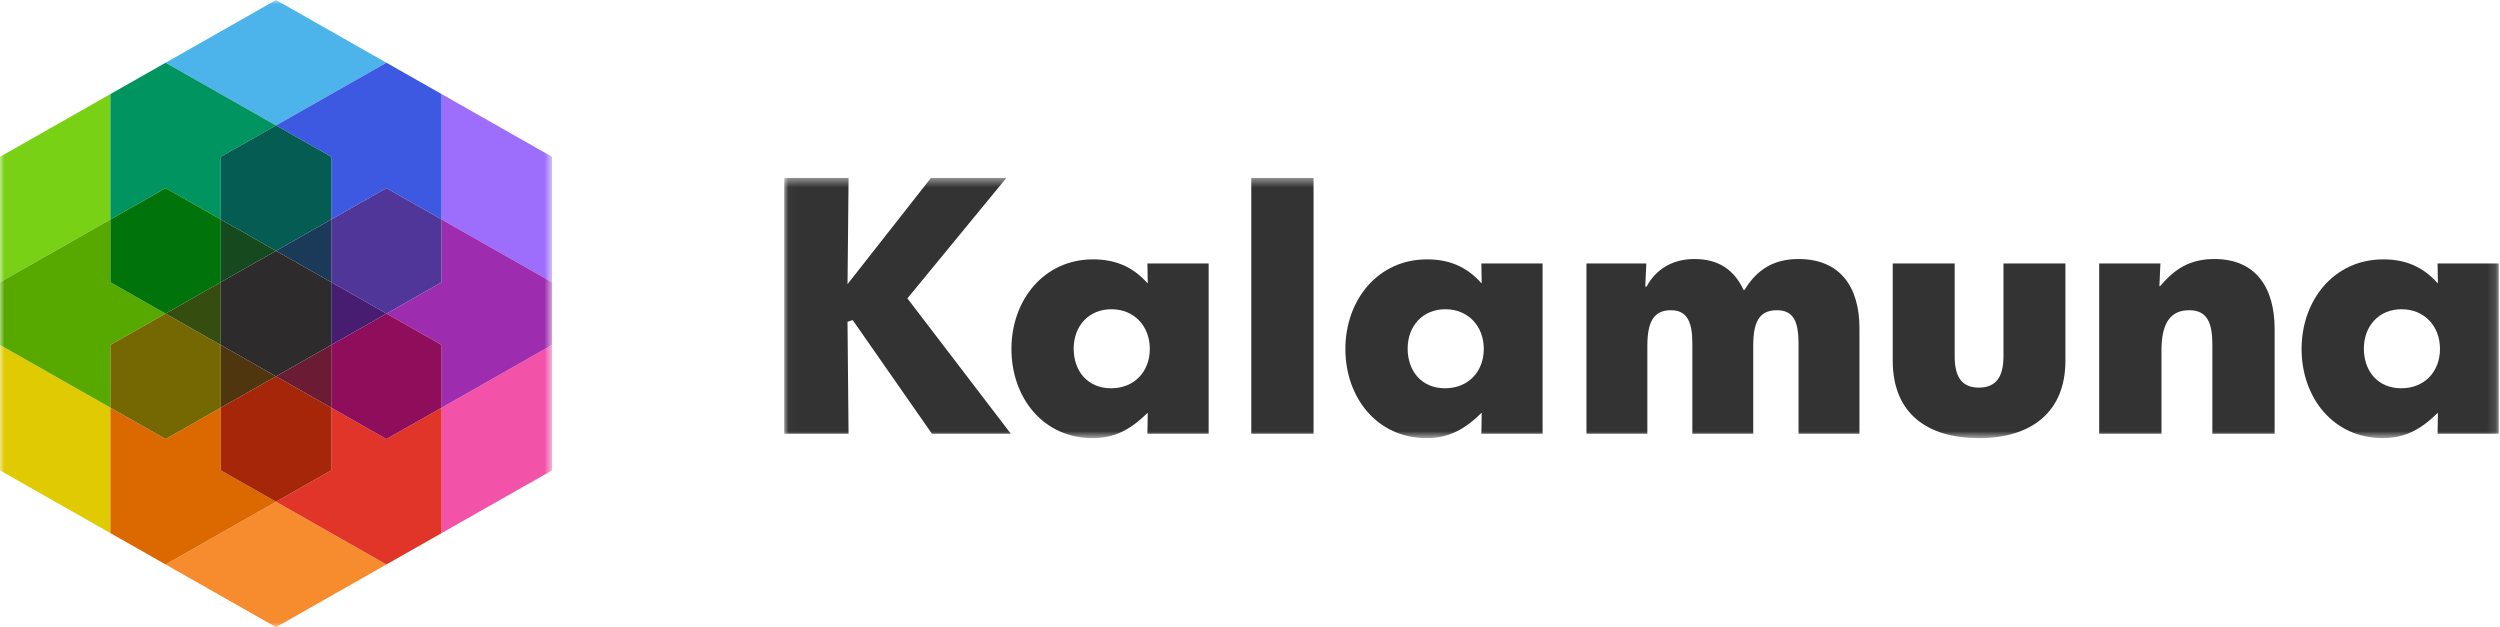
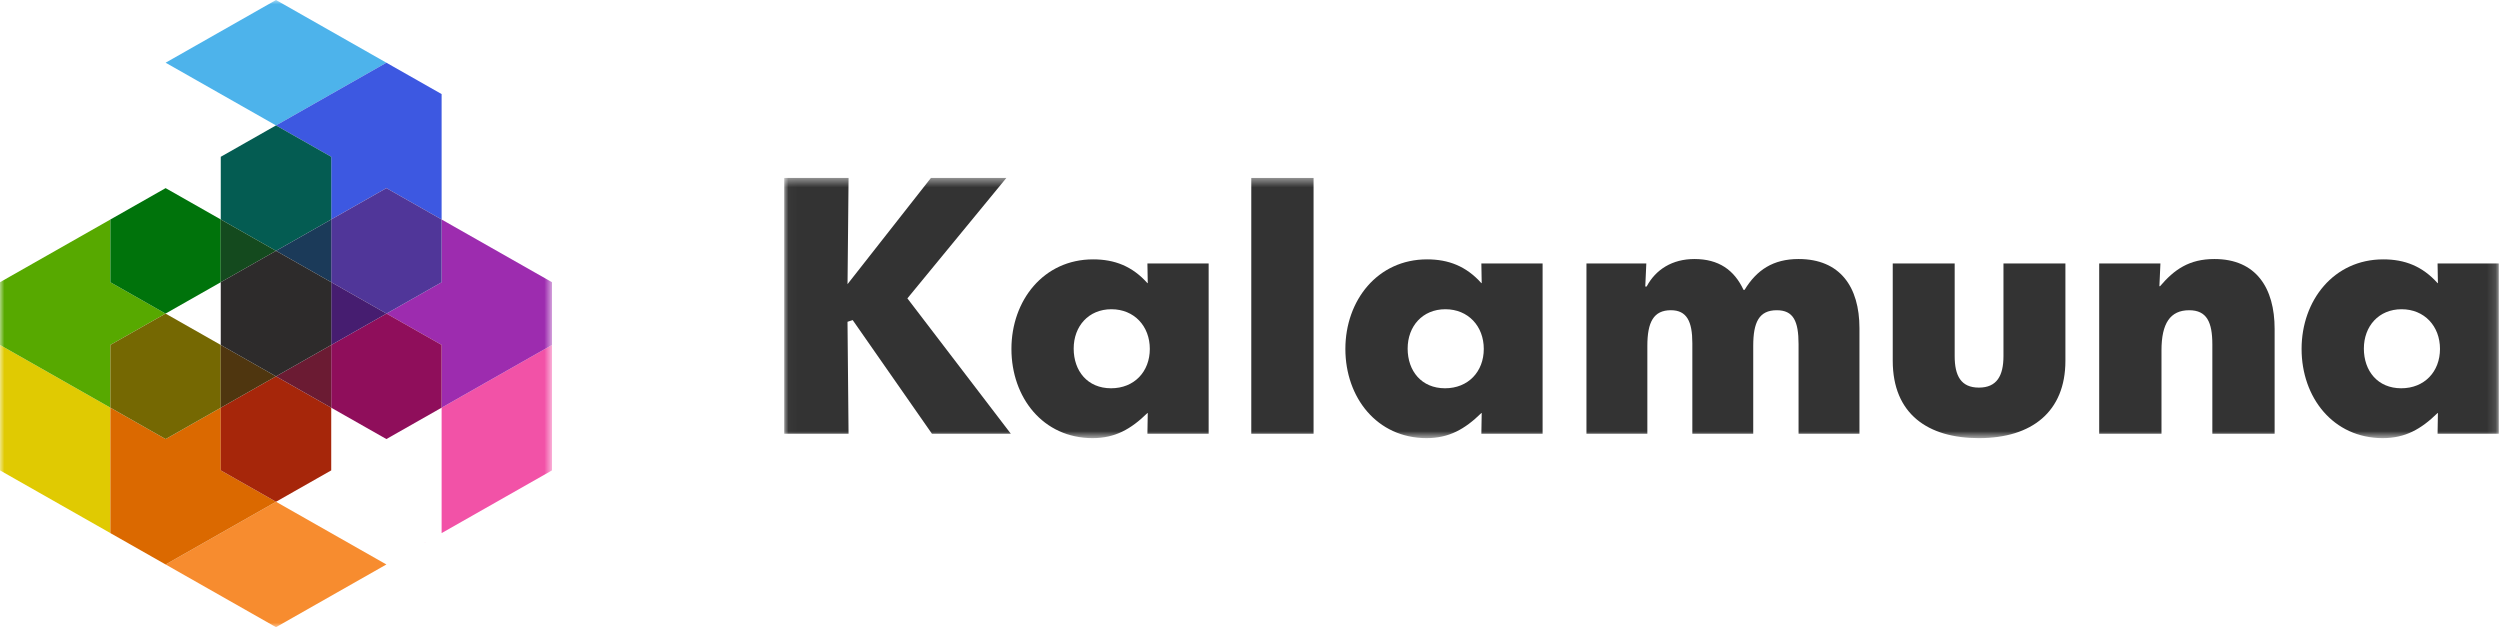
<svg xmlns="http://www.w3.org/2000/svg" width="287" height="72" viewBox="0 0 287 72" fill="none">
  <g clip-path="url(#clip0_148_3818)">
    <mask id="mask0_148_3818" style="mask-type:luminance" maskUnits="userSpaceOnUse" x="90" y="20" width="197" height="31">
      <path d="M286.863 20.429H90.027V50.299H286.863V20.429Z" fill="white" />
    </mask>
    <g mask="url(#mask0_148_3818)">
      <path d="M116.044 49.793H106.987L97.89 36.746L97.294 36.94L97.414 49.793H90.027V20.429H97.416L97.297 32.619L106.869 20.429H115.529L104.168 34.254L116.044 49.793Z" fill="#333333" />
      <path d="M125.445 50.299C119.725 50.299 116.112 45.626 116.112 40.056C116.112 34.487 119.805 29.775 125.486 29.775C127.949 29.775 129.976 30.553 131.723 32.502H131.762L131.723 30.243H138.753V49.793H131.723L131.762 47.416H131.723C129.815 49.286 127.988 50.297 125.447 50.297L125.445 50.299ZM127.551 44.574C130.213 44.574 131.999 42.666 131.999 40.056C131.999 37.447 130.211 35.5 127.59 35.5C124.969 35.5 123.259 37.447 123.259 40.018C123.259 42.589 124.847 44.574 127.549 44.574H127.551Z" fill="#333333" />
      <path d="M150.797 49.793H143.647V20.429H150.797V49.793Z" fill="#333333" />
      <path d="M163.784 50.299C158.064 50.299 154.449 45.626 154.449 40.056C154.449 34.487 158.142 29.775 163.824 29.775C166.286 29.775 168.313 30.553 170.06 32.502H170.099L170.06 30.243H177.09V49.793H170.06L170.099 47.416H170.06C168.152 49.286 166.325 50.297 163.784 50.297V50.299ZM165.89 44.574C168.552 44.574 170.338 42.666 170.338 40.056C170.338 37.447 168.55 35.5 165.929 35.5C163.308 35.5 161.598 37.447 161.598 40.018C161.598 42.589 163.188 44.574 165.888 44.574H165.89Z" fill="#333333" />
      <path d="M189.116 49.793H182.125V30.243H188.997L188.877 32.891H189.036C190.069 30.944 191.974 29.736 194.517 29.736C197.297 29.736 199.085 30.982 200.157 33.28H200.277C201.667 30.982 203.574 29.736 206.474 29.736C211.24 29.736 213.465 32.929 213.465 37.68V49.791H206.474V39.509C206.474 36.861 205.878 35.615 203.973 35.615C201.947 35.615 201.271 36.979 201.271 39.704V49.791H194.28V39.392C194.28 36.9 193.645 35.613 191.818 35.613C189.832 35.613 189.116 36.977 189.116 39.702V49.789V49.793Z" fill="#333333" />
      <path d="M227.177 50.299C221.337 50.299 217.287 47.534 217.287 41.42V30.243H224.397V40.875C224.397 43.134 225.113 44.497 227.177 44.497C229.241 44.497 229.998 43.134 229.998 40.875V30.243H237.109V41.42C237.109 47.26 233.257 50.299 227.179 50.299H227.177Z" fill="#333333" />
      <path d="M248.137 49.793H240.987V30.243H248.017L247.898 32.852H247.978C249.607 30.944 251.315 29.736 254.214 29.736C259.021 29.736 261.127 33.085 261.127 37.759V49.793H253.977V39.55C253.977 36.979 253.342 35.615 251.317 35.615C249.133 35.615 248.139 37.135 248.139 40.21V49.791L248.137 49.793Z" fill="#333333" />
      <path d="M273.558 50.299C267.837 50.299 264.222 45.626 264.222 40.056C264.222 34.487 267.915 29.775 273.597 29.775C276.059 29.775 278.086 30.553 279.833 32.502H279.872L279.833 30.243H286.863V49.793H279.833L279.872 47.416H279.833C277.925 49.286 276.098 50.297 273.558 50.297V50.299ZM275.663 44.574C278.326 44.574 280.111 42.666 280.111 40.056C280.111 37.447 278.324 35.5 275.702 35.5C273.081 35.5 271.372 37.447 271.372 40.018C271.372 42.589 272.962 44.574 275.661 44.574H275.663Z" fill="#333333" />
    </g>
  </g>
  <g clip-path="url(#clip1_148_3818)">
    <mask id="mask1_148_3818" style="mask-type:luminance" maskUnits="userSpaceOnUse" x="0" y="0" width="64" height="72">
      <path d="M63.37 0H0V72H63.37V0Z" fill="white" />
    </mask>
    <g mask="url(#mask1_148_3818)">
      <path d="M44.357 7.199L31.685 0L19.013 7.199L31.685 14.398L44.357 7.199Z" fill="#4DB3EB" />
-       <path d="M12.672 25.199V10.801L19.013 7.199L0 18V39.602V32.398L12.672 25.199Z" fill="#79D115" />
-       <path d="M12.672 25.199L19.013 21.597L25.345 25.194V18L31.685 14.398L19.013 7.199L12.672 10.801V25.199Z" fill="#009460" />
      <path d="M12.672 46.801L0 39.602V54L19.013 64.801L12.672 61.199V46.801Z" fill="#E0CA02" />
      <path d="M12.672 39.597L19.004 36L12.672 32.403V25.199L0 32.398V39.602L12.672 46.801V39.597Z" fill="#57A900" />
      <path d="M25.345 25.194L19.013 21.597L12.672 25.199V32.403L19.004 36L25.345 32.398V25.194Z" fill="#00730B" />
      <path d="M19.013 64.801L31.685 72L44.357 64.801L31.685 57.602L19.013 64.801Z" fill="#F78C2F" />
      <path d="M25.345 54V46.806L19.013 50.403L12.672 46.801V61.199L19.013 64.801L31.685 57.602L25.345 54Z" fill="#DB6900" />
      <path d="M25.345 39.602L19.004 36L12.672 39.597V46.801L19.013 50.403L25.345 46.806V39.602Z" fill="#756802" />
-       <path d="M25.344 32.398L19.004 36L25.344 39.602V32.398Z" fill="#354D0F" />
      <path d="M50.698 61.199L44.357 64.801L63.37 54V39.602L50.698 46.801V61.199Z" fill="#F252A7" />
-       <path d="M50.698 46.801L44.357 50.403L38.025 46.806V54L31.685 57.602L44.357 64.801L50.698 61.199V46.801Z" fill="#E03528" />
      <path d="M25.344 46.806V54L31.685 57.602L38.025 54V46.806L31.685 43.204L25.344 46.806Z" fill="#A6260A" />
      <path d="M25.344 39.602V46.806L31.685 43.204L25.344 39.602Z" fill="#4F360F" />
-       <path d="M44.357 7.199L50.698 10.801V25.199L63.37 32.398V18L44.357 7.199Z" fill="#9D6DFC" />
      <path d="M38.025 18V25.194L44.357 21.597L50.698 25.199V10.801L44.357 7.199L31.685 14.398L38.025 18Z" fill="#3D58E1" />
      <path d="M31.685 28.796L38.025 25.194V18L31.685 14.398L25.344 18V25.194L31.685 28.796Z" fill="#045C52" />
      <path d="M31.685 28.796L25.344 25.194V32.398L31.685 28.796Z" fill="#144A1E" />
      <path d="M50.698 32.403L44.366 36L50.698 39.597V46.801L63.37 39.602V32.398L50.698 25.199V32.403Z" fill="#9D2CAF" />
      <path d="M38.025 25.194V32.398L44.366 36L50.698 32.403V25.199L44.357 21.597L38.025 25.194Z" fill="#503699" />
      <path d="M38.025 32.398V25.194L31.685 28.796L38.025 32.398Z" fill="#1B3A59" />
      <path d="M38.025 39.602V46.806L44.357 50.403L50.698 46.801V39.597L44.366 36L38.025 39.602Z" fill="#8F0E5B" />
      <path d="M38.025 32.398V39.602L44.366 36L38.025 32.398Z" fill="#461D70" />
      <path d="M31.685 43.204L38.025 46.806V39.602L31.685 43.204Z" fill="#6B1B33" />
      <path d="M25.344 32.398V39.602L31.685 43.204L38.025 39.602V32.398L31.685 28.796L25.344 32.398Z" fill="#2D2B2B" />
    </g>
  </g>
  <defs>
    <clipPath id="clip0_148_3818">
      <rect width="197" height="31" fill="white" transform="translate(90 20)" />
    </clipPath>
    <clipPath id="clip1_148_3818">
      <rect width="64" height="72" fill="white" />
    </clipPath>
  </defs>
</svg>